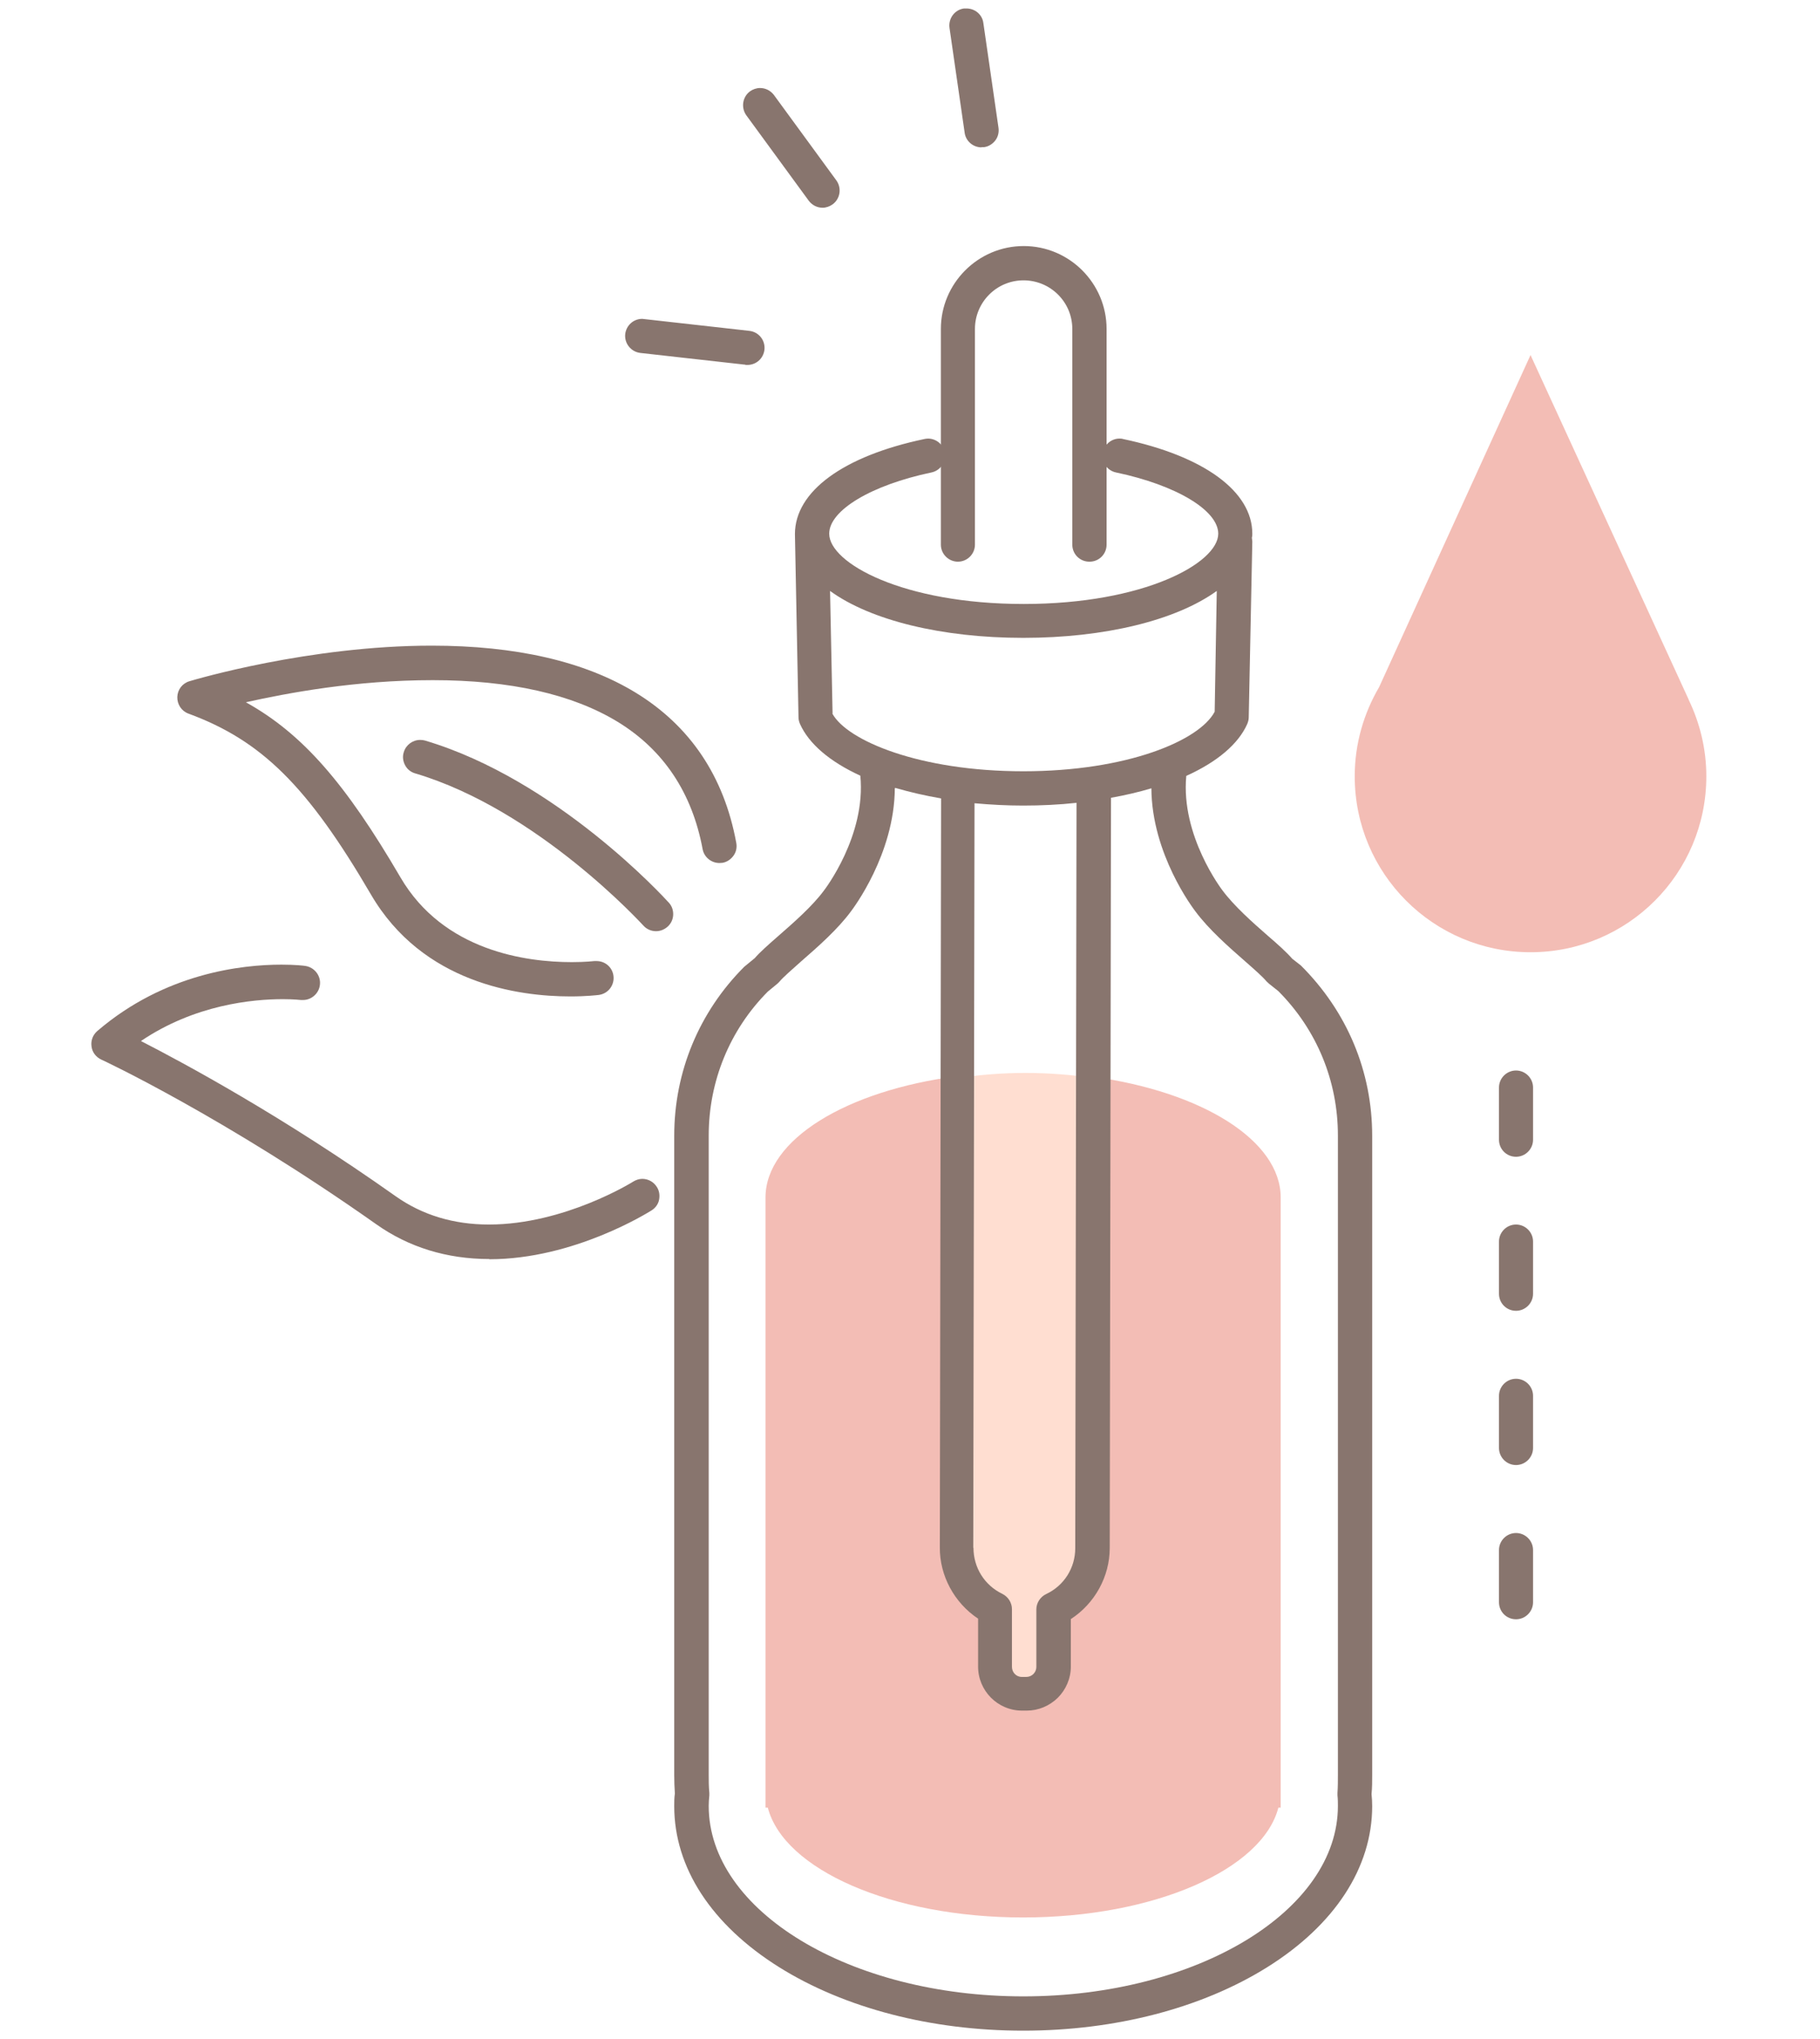
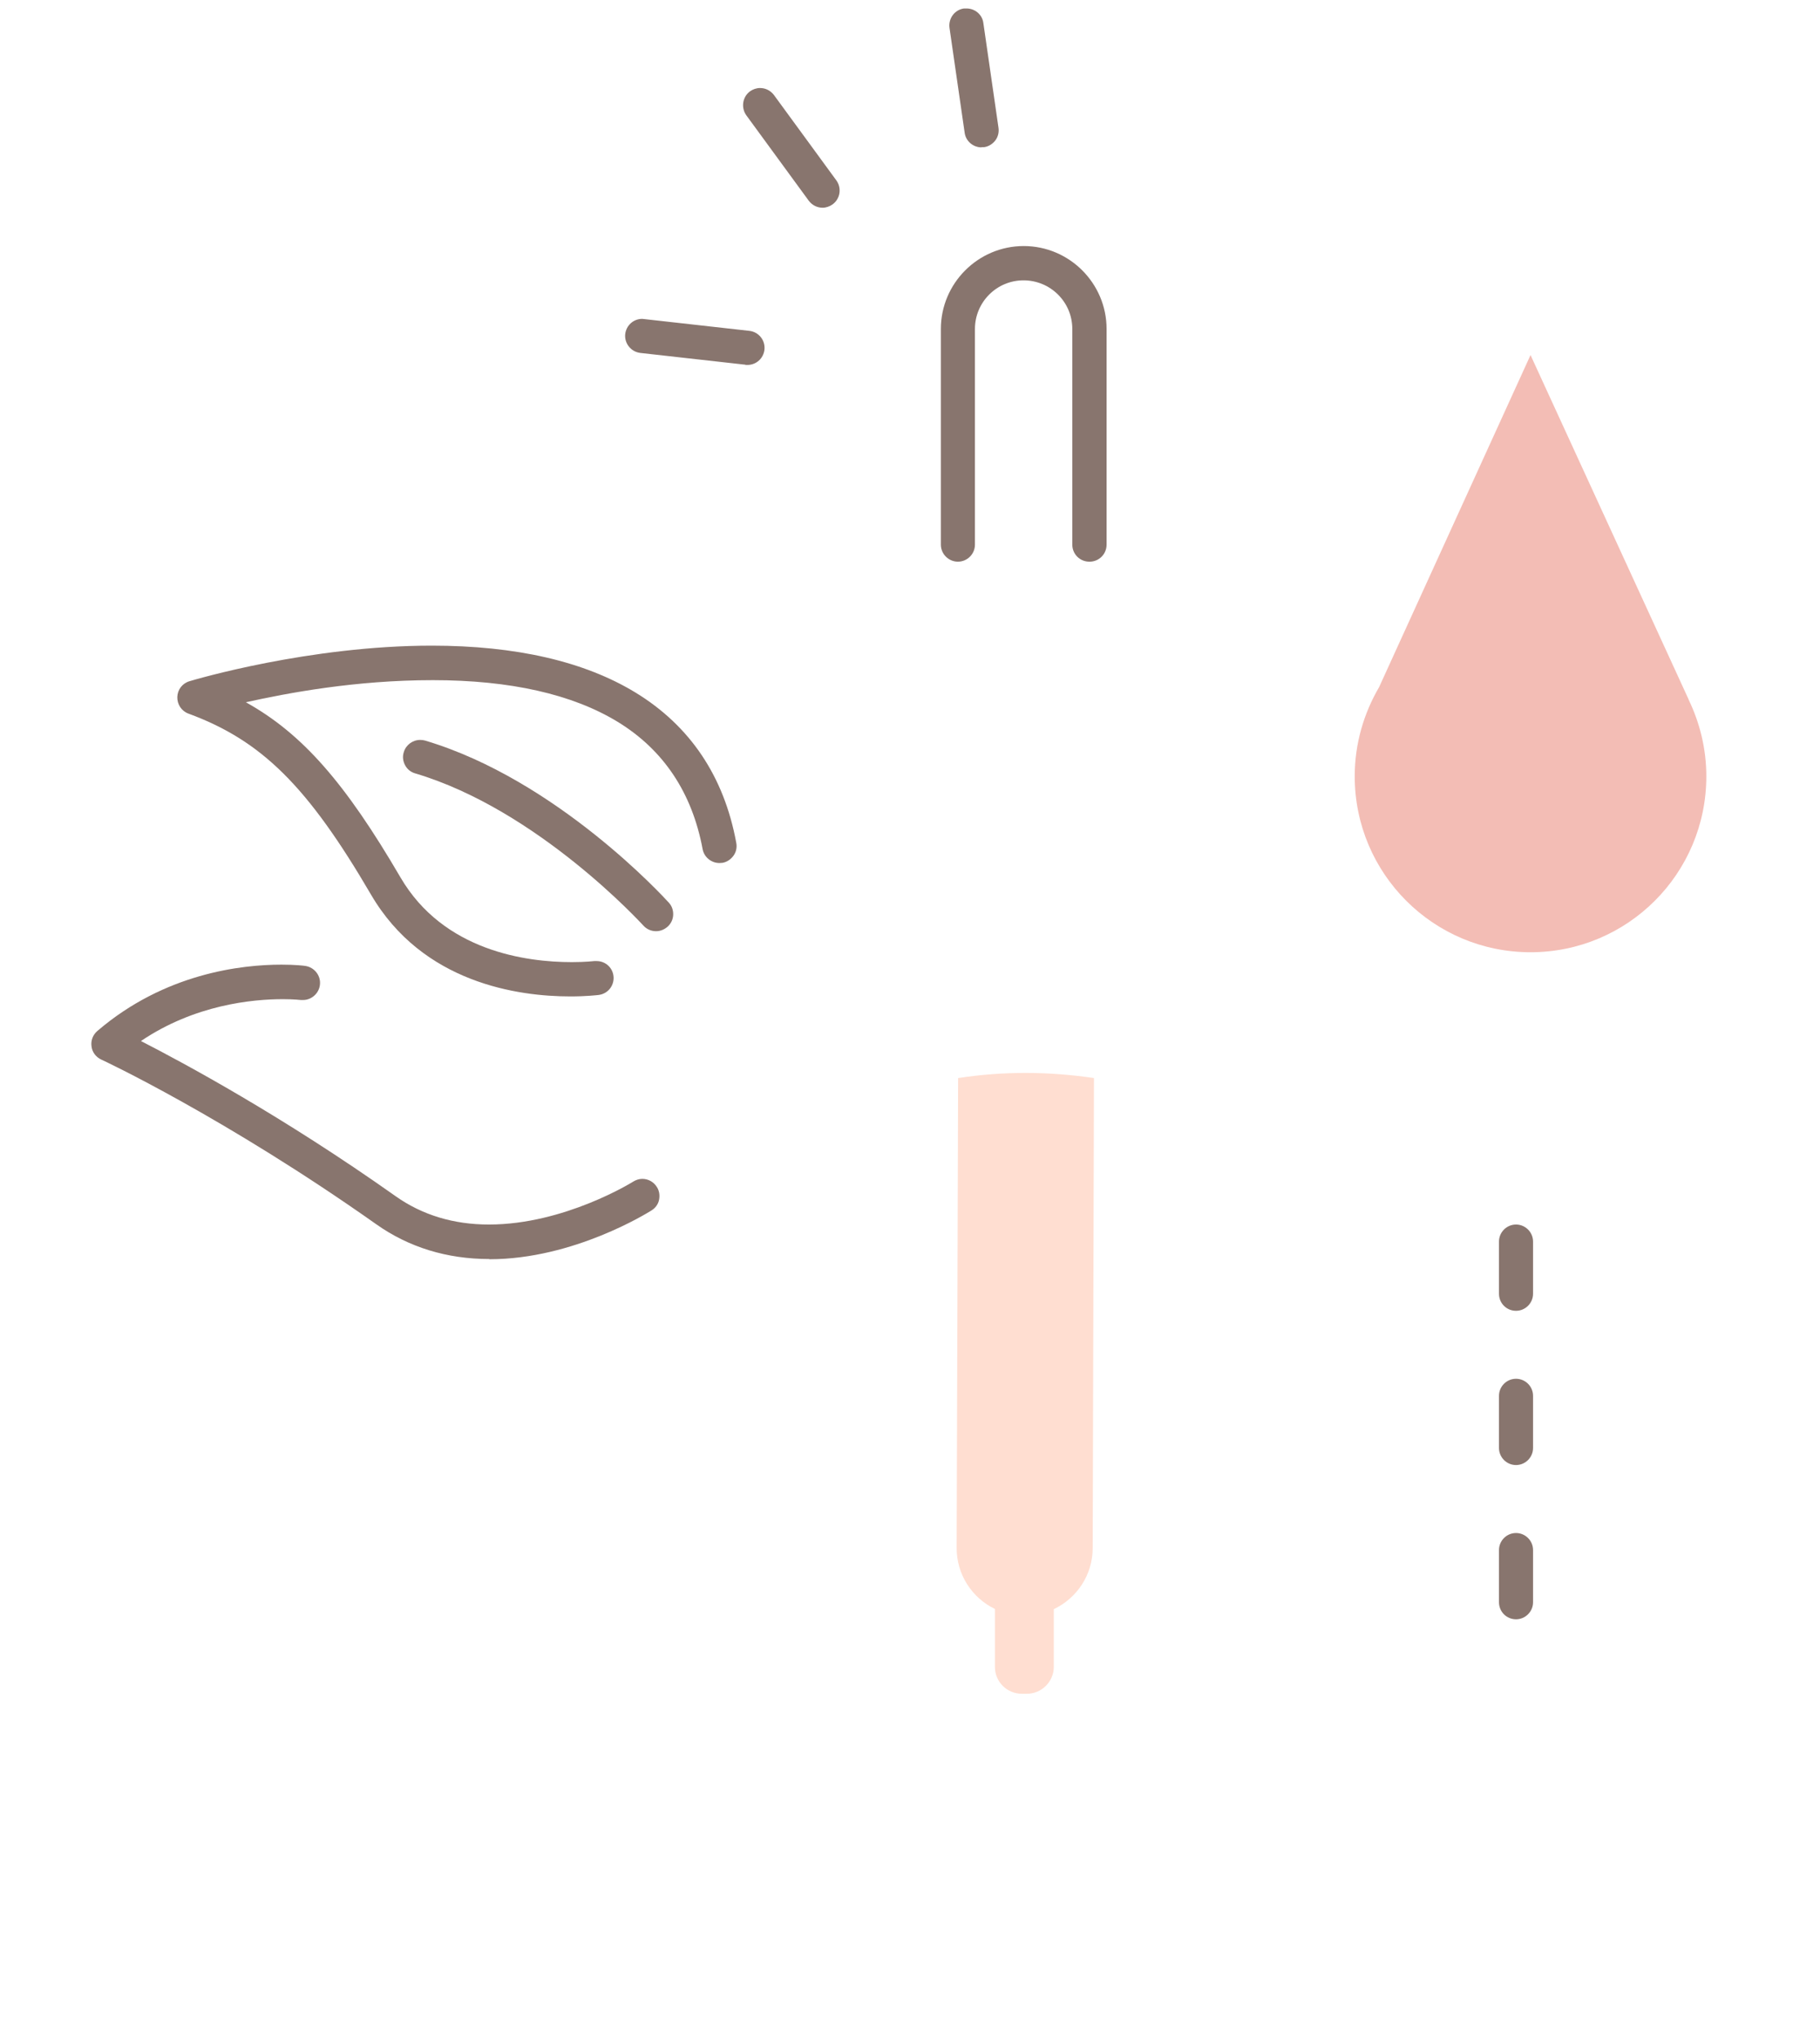
<svg xmlns="http://www.w3.org/2000/svg" xmlns:ns1="http://www.serif.com/" width="100%" height="100%" viewBox="0 0 92 103" version="1.1" xml:space="preserve" style="fill-rule:evenodd;clip-rule:evenodd;stroke-linejoin:round;stroke-miterlimit:2;">
  <g transform="matrix(1.063,0,0,1.063,106.217,51.5)">
    <g id="dha.svg" transform="matrix(1,0,0,1,-95.58,-48.055)">
      <path d="M47.68,50.84L47.62,73.17C47.62,74.46 46.86,75.56 45.77,76.08L45.77,78.82C45.77,79.53 45.18,80.11 44.47,80.1L44.25,80.1C43.54,80.1 42.96,79.52 42.97,78.81L42.97,76.07C41.89,75.55 41.14,74.44 41.15,73.15L41.22,50.84C43.36,50.51 45.52,50.52 47.69,50.84L47.68,50.84Z" style="fill:rgb(255,222,209);fill-rule:nonzero;" />
      <g>
-         <path d="M47.65,50.78L47.61,73.17C47.61,74.46 46.85,75.56 45.76,76.08L45.76,78.82C45.76,79.53 45.17,80.11 44.46,80.1L44.24,80.1C43.53,80.1 42.95,79.52 42.96,78.81L42.96,76.07C41.88,75.55 41.13,74.44 41.14,73.15L41.18,50.75C35.94,51.43 32.06,53.75 32.06,56.52L32.06,85.51L32.17,85.51C32.93,88.45 38.07,90.73 44.31,90.73C50.55,90.73 55.69,88.45 56.45,85.51L56.56,85.51L56.56,56.52C56.56,53.79 52.79,51.49 47.65,50.78Z" style="fill:rgb(243,189,181);fill-rule:nonzero;" />
        <path d="M75.96,32.85L68.44,16.48L61.24,32.26C60.51,33.51 60.08,34.95 60.08,36.5C60.08,41.12 63.82,44.86 68.44,44.86C73.06,44.86 76.8,41.12 76.8,36.5C76.8,35.19 76.49,33.96 75.96,32.86L75.96,32.85Z" style="fill:rgb(243,189,181);fill-rule:nonzero;" />
      </g>
      <g>
        <path d="M31.11,16.94L26.11,16.38C25.67,16.33 25.34,15.93 25.39,15.48C25.44,15.07 25.78,14.76 26.2,14.76L31.29,15.33C31.74,15.38 32.06,15.78 32.01,16.23C31.96,16.64 31.62,16.95 31.2,16.95L31.11,16.95L31.11,16.94Z" style="fill:rgb(136,117,110);fill-rule:nonzero;" />
        <path d="M42.33,6.61C41.93,6.61 41.58,6.31 41.53,5.91L40.81,0.93C40.75,0.49 41.05,0.07 41.5,0.01L41.62,0.01C42.02,0.01 42.37,0.3 42.42,0.7L43.14,5.68C43.17,5.89 43.12,6.11 42.99,6.28C42.86,6.45 42.67,6.57 42.46,6.6L42.34,6.6L42.33,6.61Z" style="fill:rgb(136,117,110);fill-rule:nonzero;" />
        <path d="M34.78,9.48C34.52,9.48 34.28,9.36 34.12,9.15L31.15,5.09C30.89,4.73 30.96,4.22 31.32,3.95C31.46,3.85 31.63,3.79 31.8,3.79C32.06,3.79 32.3,3.91 32.46,4.12L35.43,8.18C35.69,8.54 35.62,9.05 35.25,9.32C35.11,9.42 34.94,9.48 34.77,9.48L34.78,9.48Z" style="fill:rgb(136,117,110);fill-rule:nonzero;" />
-         <path d="M44.31,96.11C39.95,96.11 35.83,95.04 32.72,93.1C29.49,91.08 27.72,88.36 27.72,85.44C27.72,85.25 27.72,85.06 27.75,84.84C27.73,84.55 27.72,84.25 27.72,83.96L27.72,53.58C27.72,50.55 28.9,47.7 31.05,45.55L31.55,45.14C31.8,44.85 32.21,44.49 32.69,44.07C33.4,43.45 34.29,42.67 34.83,41.94C34.87,41.89 36.85,39.32 36.57,36.47C35.11,35.8 34.12,34.95 33.7,34.01C33.66,33.91 33.63,33.81 33.63,33.7L33.46,24.99C33.46,22.96 35.76,21.28 39.62,20.47C39.67,20.46 39.73,20.45 39.79,20.45C40.17,20.45 40.51,20.72 40.58,21.1C40.67,21.54 40.39,21.97 39.95,22.06C37.09,22.66 35.09,23.86 35.09,24.97C35.09,26.37 38.61,28.31 44.34,28.31C50.07,28.31 53.59,26.36 53.59,24.97C53.59,23.86 51.59,22.66 48.73,22.06C48.29,21.97 48.01,21.54 48.1,21.1C48.18,20.73 48.51,20.45 48.89,20.45C48.95,20.45 49,20.45 49.06,20.47C52.91,21.28 55.21,22.96 55.21,24.97C55.21,25.03 55.21,25.09 55.19,25.15C55.19,25.23 55.21,25.28 55.21,25.34L55.04,33.7C55.04,33.81 55.01,33.91 54.97,34.01C54.55,34.96 53.55,35.81 52.07,36.48C51.8,39.33 53.77,41.89 53.79,41.92C54.35,42.67 55.23,43.45 55.94,44.07C56.43,44.49 56.84,44.86 57.11,45.17L57.52,45.49C59.73,47.69 60.91,50.54 60.91,53.58L60.91,83.96C60.91,84.26 60.91,84.56 60.88,84.87C60.9,85.06 60.91,85.25 60.91,85.44C60.91,88.36 59.13,91.09 55.91,93.1C52.8,95.04 48.69,96.11 44.32,96.11L44.31,96.11ZM38.21,37.07C38.19,40.21 36.21,42.8 36.13,42.91C35.49,43.78 34.53,44.62 33.76,45.29C33.31,45.69 32.91,46.04 32.73,46.25C32.69,46.29 32.66,46.33 32.62,46.36L32.17,46.73C30.36,48.55 29.36,50.99 29.36,53.57L29.36,83.95C29.36,84.22 29.36,84.51 29.39,84.81L29.39,84.93C29.37,85.12 29.36,85.28 29.36,85.43C29.36,90.42 36.07,94.48 44.32,94.48C52.57,94.48 59.28,90.42 59.28,85.43C59.28,85.28 59.28,85.12 59.26,84.93L59.26,84.81C59.28,84.51 59.28,84.23 59.28,83.95L59.28,53.57C59.28,50.98 58.28,48.55 56.45,46.71L56.01,46.36C56.01,46.36 55.93,46.29 55.89,46.25C55.71,46.03 55.31,45.68 54.89,45.31C54.09,44.61 53.14,43.78 52.49,42.9C52.41,42.79 50.43,40.21 50.41,37.07C49.81,37.25 49.16,37.4 48.49,37.52L48.43,73.17C48.43,74.53 47.72,75.81 46.58,76.55L46.58,78.81C46.58,79.37 46.35,79.9 45.96,80.29C45.56,80.68 45.04,80.9 44.48,80.9L44.26,80.9C43.1,80.9 42.16,79.95 42.17,78.79L42.17,76.53C41.04,75.78 40.34,74.49 40.35,73.14L40.41,37.55C39.65,37.42 38.92,37.25 38.23,37.05L38.21,37.07ZM41.95,73.16C41.95,74.1 42.47,74.94 43.32,75.35C43.6,75.49 43.78,75.77 43.78,76.08L43.78,78.82C43.78,79.08 43.98,79.3 44.25,79.3L44.46,79.3C44.59,79.3 44.71,79.25 44.8,79.16C44.89,79.07 44.94,78.95 44.94,78.83L44.94,76.09C44.94,75.78 45.13,75.49 45.41,75.36C46.26,74.96 46.79,74.12 46.79,73.18L46.85,37.76C46.02,37.85 45.17,37.89 44.31,37.89C43.55,37.89 42.77,37.85 42,37.78L41.94,73.16L41.95,73.16ZM35.24,33.52C35.94,34.8 39.38,36.26 44.32,36.26C49.26,36.26 52.7,34.8 53.42,33.43L53.52,27.69C51.58,29.09 48.19,29.92 44.32,29.92C40.45,29.92 37.06,29.09 35.13,27.69L35.25,33.51L35.24,33.52Z" style="fill:rgb(136,117,110);fill-rule:nonzero;" />
        <path d="M47.46,26.3C47.01,26.3 46.65,25.94 46.65,25.49L46.65,15.24C46.65,13.96 45.61,12.93 44.33,12.93C43.05,12.93 42.02,13.97 42.02,15.24L42.02,25.49C42.02,25.94 41.65,26.3 41.21,26.3C40.77,26.3 40.4,25.94 40.4,25.49L40.4,15.24C40.4,13.07 42.17,11.3 44.34,11.3C46.51,11.3 48.28,13.07 48.28,15.24L48.28,25.49C48.28,25.94 47.92,26.3 47.47,26.3L47.46,26.3Z" style="fill:rgb(136,117,110);fill-rule:nonzero;" />
        <path d="M22.78,46.96C20.3,46.96 15.76,46.33 13.3,42.12C10.29,36.97 8.1,34.8 4.62,33.52C4.29,33.4 4.08,33.08 4.09,32.73C4.1,32.38 4.33,32.08 4.67,31.98C4.9,31.91 10.36,30.29 16.19,30.29C20.19,30.29 23.45,31.04 25.88,32.52C28.47,34.1 30.09,36.5 30.67,39.66C30.71,39.87 30.67,40.09 30.54,40.27C30.41,40.45 30.23,40.57 30.02,40.61C29.97,40.61 29.92,40.62 29.87,40.62C29.48,40.62 29.14,40.34 29.07,39.96C28.57,37.28 27.21,35.24 25.03,33.91C22.88,32.6 19.92,31.93 16.24,31.93C12.56,31.93 9.34,32.54 7.35,32.98C10.03,34.47 12.07,36.8 14.7,41.3C16.75,44.81 20.69,45.33 22.85,45.33C23.5,45.33 23.91,45.28 23.92,45.28L24.03,45.28C24.44,45.28 24.78,45.58 24.83,45.98C24.86,46.19 24.8,46.41 24.67,46.58C24.54,46.75 24.35,46.86 24.13,46.89C24.04,46.9 23.53,46.96 22.78,46.96Z" style="fill:rgb(136,117,110);fill-rule:nonzero;" />
        <path d="M26.85,43.86C26.62,43.86 26.4,43.76 26.25,43.59C26.2,43.54 21.24,38.09 15.4,36.36C15.19,36.3 15.02,36.16 14.92,35.97C14.82,35.78 14.79,35.56 14.86,35.35C14.96,35.01 15.28,34.77 15.64,34.77C15.72,34.77 15.8,34.78 15.87,34.8C22.13,36.66 27.25,42.27 27.46,42.5C27.61,42.66 27.68,42.87 27.67,43.09C27.66,43.31 27.56,43.51 27.4,43.65C27.25,43.78 27.06,43.86 26.86,43.86L26.85,43.86Z" style="fill:rgb(136,117,110);fill-rule:nonzero;" />
        <path d="M18.93,59.44C16.91,59.44 15.09,58.88 13.54,57.78C6.37,52.72 0.53,49.98 0.47,49.96C0.22,49.84 0.04,49.61 0.01,49.33C-0.03,49.05 0.08,48.78 0.29,48.6C3.49,45.86 7.14,45.45 9.04,45.45C9.7,45.45 10.12,45.5 10.17,45.51C10.61,45.57 10.93,45.98 10.87,46.42C10.82,46.82 10.47,47.13 10.07,47.13L9.97,47.13C9.97,47.13 9.64,47.09 9.11,47.09C7.67,47.09 4.92,47.35 2.36,49.08C4.39,50.12 9.08,52.64 14.48,56.46C15.74,57.35 17.23,57.8 18.91,57.8C22.5,57.8 25.74,55.78 25.77,55.76C25.9,55.68 26.05,55.63 26.2,55.63C26.48,55.63 26.74,55.77 26.89,56.01C27.01,56.19 27.04,56.41 27,56.62C26.96,56.83 26.83,57.01 26.64,57.13C26.49,57.22 22.96,59.45 18.93,59.45L18.93,59.44Z" style="fill:rgb(136,117,110);fill-rule:nonzero;" />
-         <path d="M67.75,54.58C67.3,54.58 66.94,54.22 66.94,53.77L66.94,51.29C66.94,50.84 67.31,50.48 67.75,50.48C68.19,50.48 68.56,50.84 68.56,51.29L68.56,53.77C68.56,54.22 68.19,54.58 67.75,54.58Z" style="fill:rgb(136,117,110);fill-rule:nonzero;" />
        <path d="M67.75,61.9C67.3,61.9 66.94,61.54 66.94,61.09L66.94,58.61C66.94,58.16 67.31,57.8 67.75,57.8C68.19,57.8 68.56,58.16 68.56,58.61L68.56,61.09C68.56,61.54 68.19,61.9 67.75,61.9Z" style="fill:rgb(136,117,110);fill-rule:nonzero;" />
        <path d="M67.75,69.23C67.3,69.23 66.94,68.86 66.94,68.42L66.94,65.94C66.94,65.49 67.31,65.13 67.75,65.13C68.19,65.13 68.56,65.49 68.56,65.94L68.56,68.42C68.56,68.87 68.19,69.23 67.75,69.23Z" style="fill:rgb(136,117,110);fill-rule:nonzero;" />
        <path d="M67.75,76.56C67.3,76.56 66.94,76.2 66.94,75.75L66.94,73.27C66.94,72.82 67.31,72.46 67.75,72.46C68.19,72.46 68.56,72.82 68.56,73.27L68.56,75.75C68.56,76.2 68.19,76.56 67.75,76.56Z" style="fill:rgb(136,117,110);fill-rule:nonzero;" />
      </g>
    </g>
    <g id="dha.svg1" ns1:id="dha.svg"> </g>
  </g>
</svg>